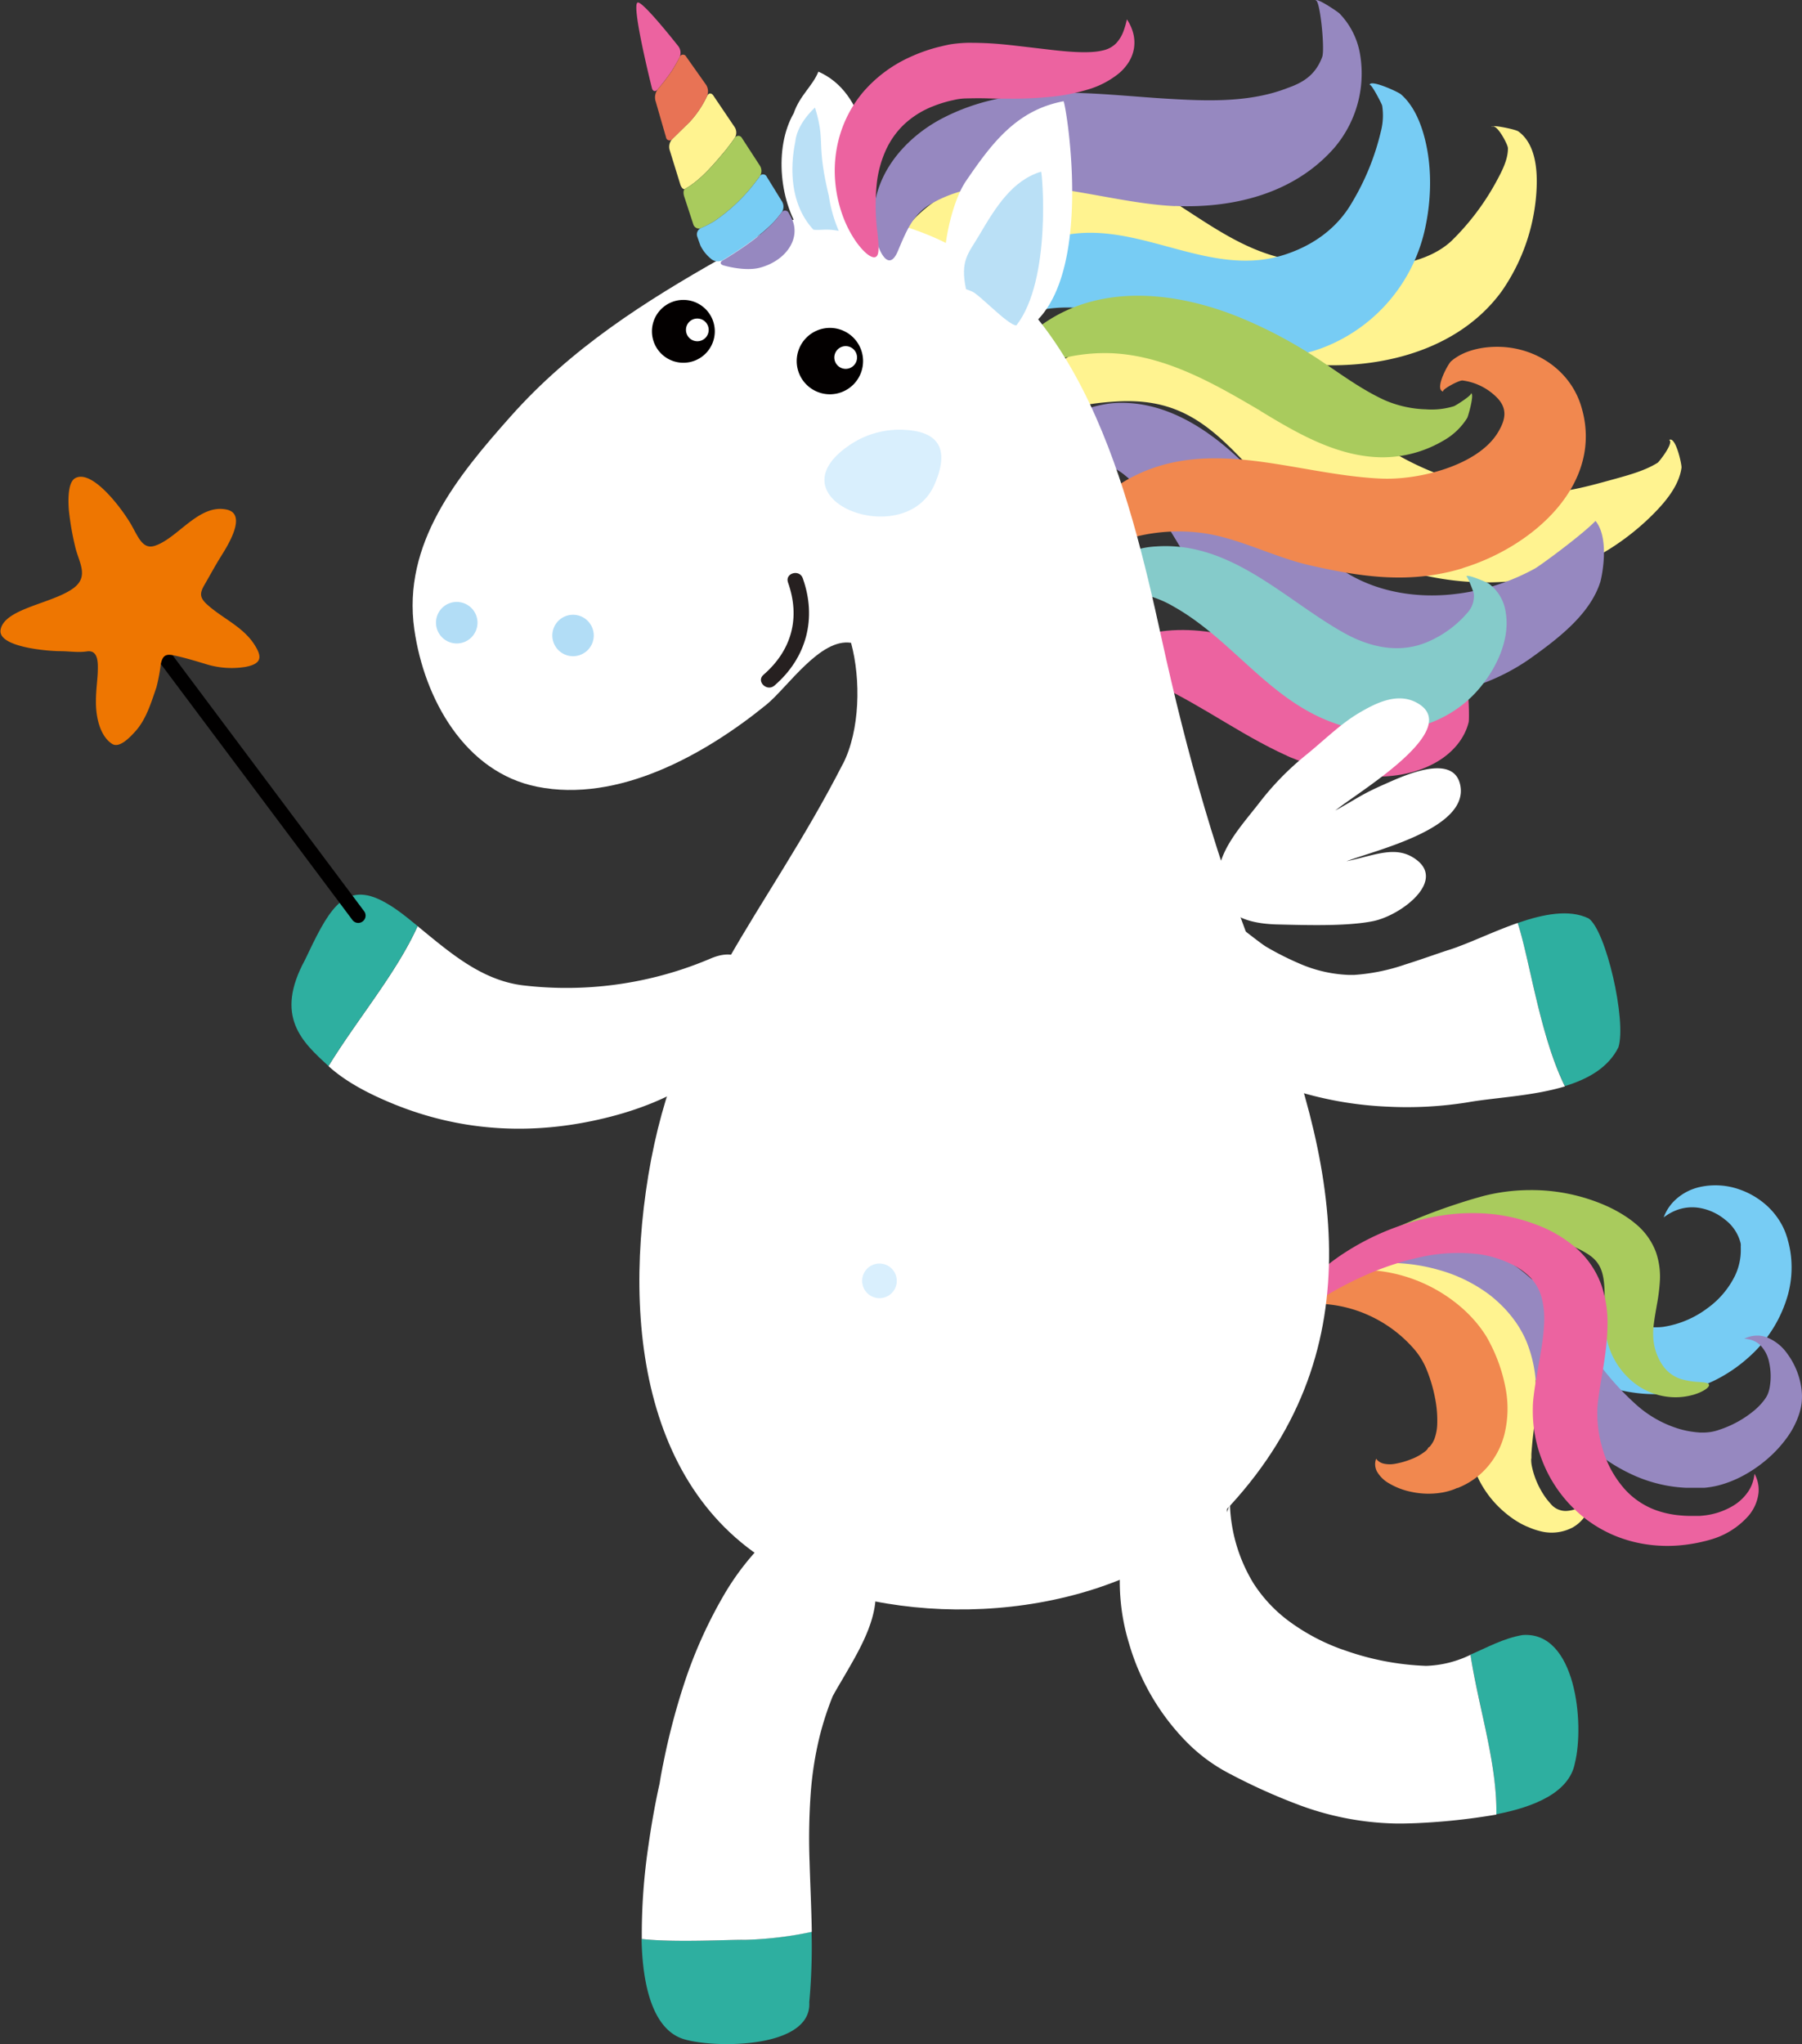
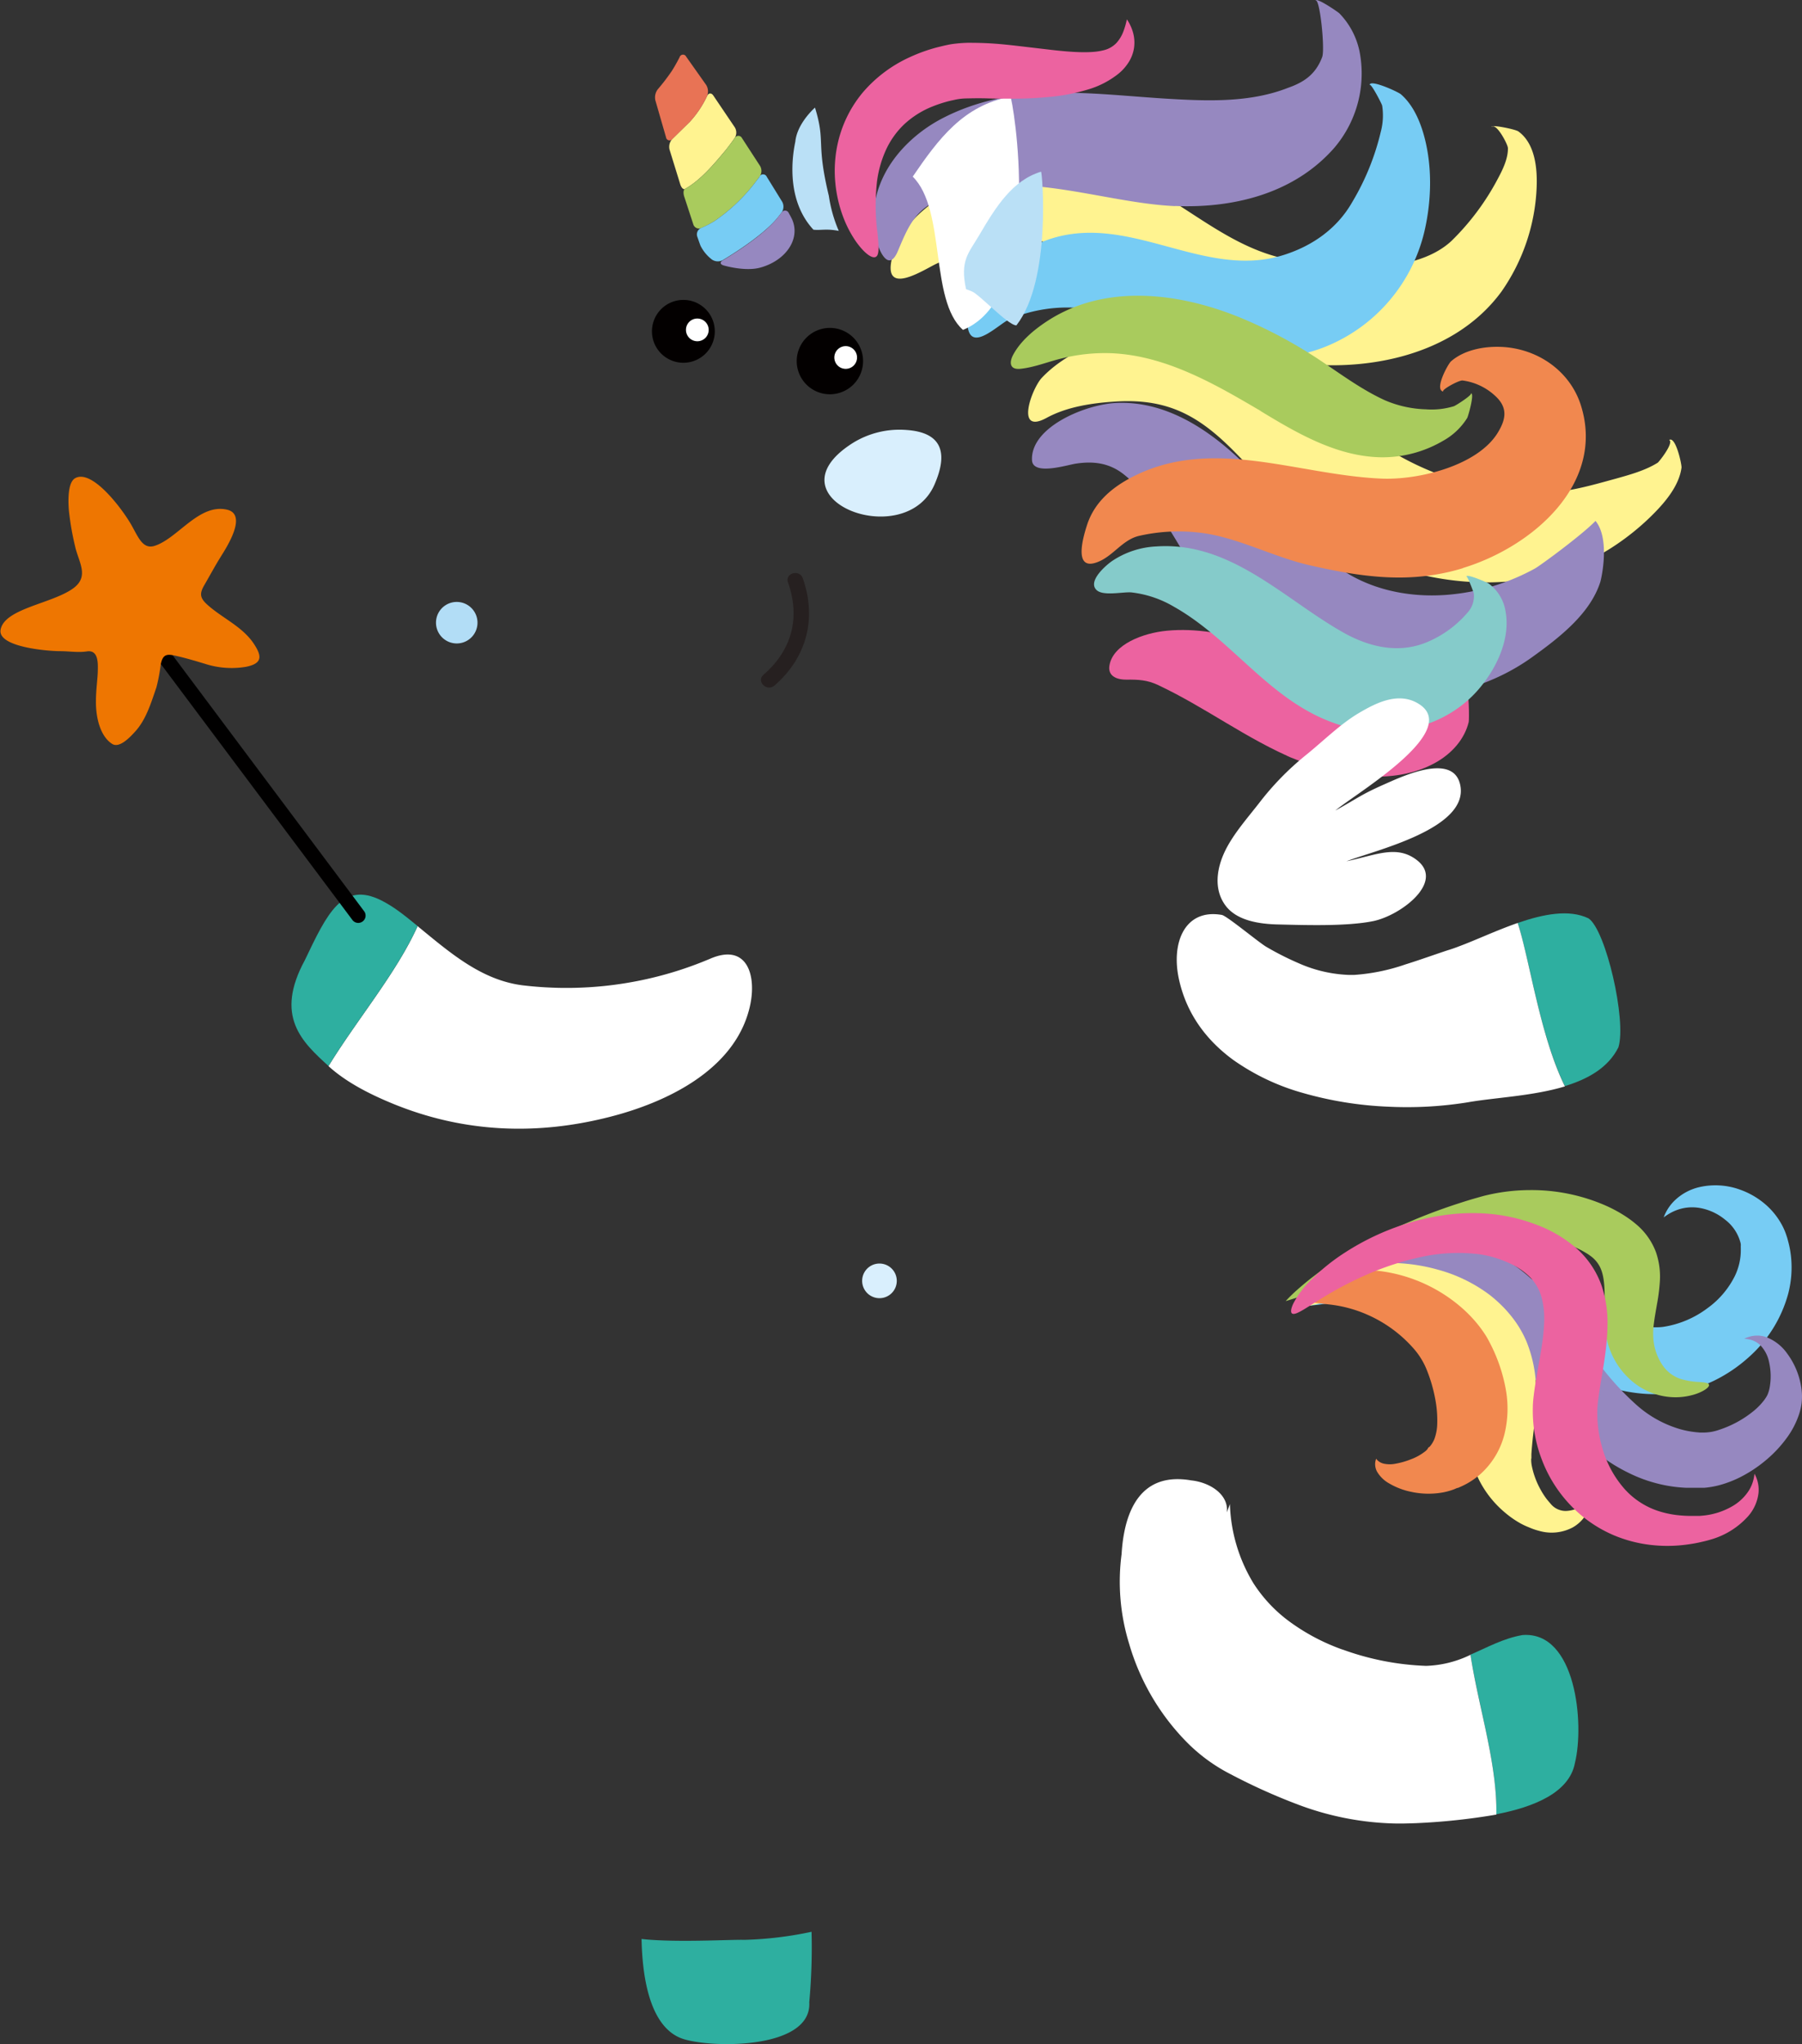
<svg xmlns="http://www.w3.org/2000/svg" id="Слой_1" data-name="Слой 1" viewBox="0 0 450.75 511.17">
  <rect x="0" y="0" width="450.75" height="511.17" fill="#333333" stroke="none" />
  <defs>
    <style>.cls-1{fill:#77ccf4;}.cls-2{fill:#a9cb5d;}.cls-3{fill:#9688c0;}.cls-4{fill:#fff390;}.cls-5{fill:#f1884f;}.cls-6{fill:#ec63a0;}.cls-7{fill:#2eafa0;}.cls-8{fill:#fff;}.cls-9{fill:#85cbca;}.cls-10{fill:#bae0f6;}.cls-11{fill:#262020;}.cls-12{fill:#030000;}.cls-13{fill:#b2ddf6;}.cls-14{fill:#d9effd;}.cls-15{fill:#e87355;}.cls-16{fill:#010000;}.cls-17{fill:#ee7601;}</style>
  </defs>
  <path class="cls-1" d="M418,348.42c-7.94.9-15.26-1-21.48-3.66a119.34,119.34,0,0,1-16.41-9,147,147,0,0,0-13.57-7.93c-1-.51-2.12-1-3.09-1.37s-2-.74-3-1a39.34,39.34,0,0,0-6.11-1.27c-8-1-15.48.67-20.87,1.54s-8.8,1.21-9.22.11,2.07-3.33,7-6.25a57.68,57.68,0,0,1,9.49-4.46,46.28,46.28,0,0,1,13.93-2.81,45.58,45.58,0,0,1,8.33.44,42.68,42.68,0,0,1,4.37.87c1.5.39,2.89.81,4.31,1.31a117.89,117.89,0,0,1,16,7.41,138.63,138.63,0,0,0,14.87,7.2,37.16,37.16,0,0,0,7,2,26.24,26.24,0,0,0,3.34.37c.55,0,1.1,0,1.63,0a13.58,13.58,0,0,0,1.47-.1,24.56,24.56,0,0,0,11.13-4.69A21.9,21.9,0,0,0,434,319a15,15,0,0,0,1.29-4.27,13,13,0,0,0,.15-2.16V312a2.53,2.53,0,0,1,0-.44,2.64,2.64,0,0,0-.05-.69A10.61,10.61,0,0,0,431.5,305a13.73,13.73,0,0,0-6-2.86,11.1,11.1,0,0,0-5.16.17,12.06,12.06,0,0,0-3.18,1.43c-.7.44-1,.71-1,.7a8.15,8.15,0,0,1,.51-1.19,11.17,11.17,0,0,1,2.4-3.2,13.19,13.19,0,0,1,6.18-3.22,18,18,0,0,1,10,.67,19.83,19.83,0,0,1,5.6,3.07,18.25,18.25,0,0,1,4.94,5.87,16.36,16.36,0,0,1,.93,2.11l.33,1,.27,1a24.25,24.25,0,0,1,.72,4.09,26,26,0,0,1-.74,8.88,32.68,32.68,0,0,1-10,16,37.59,37.59,0,0,1-8.5,5.73A34.28,34.28,0,0,1,418,348.42Z" />
  <path class="cls-2" d="M382.73,297.61a46.27,46.27,0,0,1,18.84,3.84,35.41,35.41,0,0,1,4,2.07c.63.38,1.24.78,1.83,1.19s1.24.91,1.81,1.4a16.72,16.72,0,0,1,5,7,18.74,18.74,0,0,1,1,7.08,46.94,46.94,0,0,1-.73,5.92c-.31,1.8-.61,3.44-.79,4.95a17,17,0,0,0-.09,4.06,13.61,13.61,0,0,0,2.43,6.52,8.9,8.9,0,0,0,4.39,3.21,19.6,19.6,0,0,0,4.7.76c1.29.09,2.14.21,2.34.59s-.29,1-1.59,1.69a12.2,12.2,0,0,1-2.65,1,15.94,15.94,0,0,1-4.12.53,16.78,16.78,0,0,1-5.17-.83,17.08,17.08,0,0,1-4.93-2.58,19.06,19.06,0,0,1-6.41-8.8,19.29,19.29,0,0,1-.77-2.78,24.36,24.36,0,0,1-.37-2.86c-.14-1.87-.11-3.73-.09-5.51.08-3.56,0-6.92-1.13-9.18a7.58,7.58,0,0,0-2.44-2.84,9.75,9.75,0,0,0-.92-.62q-.56-.34-1.14-.66a25.51,25.51,0,0,0-2.47-1.16,30.59,30.59,0,0,0-11.45-2.13A34.14,34.14,0,0,0,376,310c-.45.08-.9.17-1.34.27l-1.66.39-3.33.8c-4.38,1.08-8.48,2.16-12.29,3.2-7.64,2.09-14.12,4-19.4,5.6s-9.36,2.89-12.13,3.78-4.25,1.34-4.25,1.33a37.48,37.48,0,0,1,2.85-2.79,77.13,77.13,0,0,1,9.69-7.32,122.41,122.41,0,0,1,18.23-9.63c3.82-1.65,8.06-3.27,12.74-4.77,1.16-.38,2.36-.75,3.59-1.11l1.9-.54c.76-.21,1.53-.39,2.32-.56A47.86,47.86,0,0,1,382.73,297.61Z" />
  <path class="cls-3" d="M398.69,362.69a72.5,72.5,0,0,1-12.53-14.48c-1.71-2.49-3.28-5-4.78-7.38s-2.83-4.47-4.29-6.5a37.8,37.8,0,0,0-9.36-9.63,26.25,26.25,0,0,0-11.11-4,63.52,63.52,0,0,0-11.59-.42,46.44,46.44,0,0,0-8.85,1c-4.7,1.07-7.26,2.94-8.15,2.23-.41-.32-.36-1.27.46-2.69a15.19,15.19,0,0,1,5.08-4.93,34.82,34.82,0,0,1,10.06-4.07,56.72,56.72,0,0,1,13.69-1.93,39.26,39.26,0,0,1,8.42.82,35,35,0,0,1,8.78,3.13,39.52,39.52,0,0,1,7.86,5.39,59.48,59.48,0,0,1,6.46,6.65c2,2.33,3.73,4.73,5.43,7.17s3.19,4.56,4.8,6.75a69.05,69.05,0,0,0,10.23,11.49,28.26,28.26,0,0,0,10.94,6.1,22.55,22.55,0,0,0,2.8.61c.47.07.94.13,1.42.18.23,0,.47.05.71.06l.35,0,.21,0a11.87,11.87,0,0,0,4.32-.69,26.68,26.68,0,0,0,8.6-4.7,16.24,16.24,0,0,0,2.7-2.8c.16-.22.3-.44.44-.66a6.14,6.14,0,0,0,.34-.62,8.5,8.5,0,0,0,.49-1.57,15.86,15.86,0,0,0-.1-6.54,8.5,8.5,0,0,0-2.19-4.25,5.74,5.74,0,0,0-2.86-1.47,8.18,8.18,0,0,0-1.17-.15,6.48,6.48,0,0,1,1.22-.49,6.88,6.88,0,0,1,4.06,0,11.37,11.37,0,0,1,5.46,4.18,19,19,0,0,1,3.55,8.63,14.49,14.49,0,0,1,.13,3,11.31,11.31,0,0,1-.22,1.7,15.51,15.51,0,0,1-.42,1.66,21.33,21.33,0,0,1-3.1,6.06,30.73,30.73,0,0,1-4.82,5.25,33.56,33.56,0,0,1-6.5,4.44,28.15,28.15,0,0,1-4.14,1.75,22.19,22.19,0,0,1-5.12,1.08l-.71,0-.57,0q-.57,0-1.14,0c-.77,0-1.55,0-2.34,0a35.28,35.28,0,0,1-4.82-.56,36.26,36.26,0,0,1-9.6-3.24A42,42,0,0,1,398.69,362.69Z" />
  <path class="cls-4" d="M367.93,348.66a26,26,0,0,0-1.23-8.85,16.86,16.86,0,0,0-1.85-3.64,20,20,0,0,0-1.29-1.7,20.87,20.87,0,0,0-1.47-1.57,25.44,25.44,0,0,0-7.5-4.82,38.31,38.31,0,0,0-8.66-2.57,39.83,39.83,0,0,0-8-.56,40.46,40.46,0,0,0-6.37.73c-3.6.69-5.91,1.5-6.71.79-.37-.35-.33-1,.25-2a12.48,12.48,0,0,1,3.52-3.51,26.21,26.21,0,0,1,7.4-3.5,38.46,38.46,0,0,1,10.82-1.63,44.9,44.9,0,0,1,12.86,1.69,38.05,38.05,0,0,1,13,6.36,34.84,34.84,0,0,1,2.8,2.46,29.46,29.46,0,0,1,2.48,2.74,26.77,26.77,0,0,1,3.82,6.32,33,33,0,0,1,2.43,13.22,105.1,105.1,0,0,1-.79,10.71c-.16,1.55-.3,3-.38,4.34l0,1c0,.09,0,0-.05.16v.31a8.38,8.38,0,0,0,.15,1.43,20.53,20.53,0,0,0,2.19,5.93,19.24,19.24,0,0,0,1.52,2.36c.27.34.53.65.79.94a7.79,7.79,0,0,0,.58.66,4.87,4.87,0,0,0,3.45,1.39A8,8,0,0,0,395,377a20,20,0,0,0,2.23-1.3l.76-.5s0,.27-.16.81a10.84,10.84,0,0,1-.9,2.39,9.15,9.15,0,0,1-3.61,3.61,11.29,11.29,0,0,1-8.32.82,16.42,16.42,0,0,1-2.5-.86,19.33,19.33,0,0,1-2.15-1,24.45,24.45,0,0,1-3.94-2.75,25.87,25.87,0,0,1-6.38-8,18.36,18.36,0,0,1-1.12-2.8c-.08-.26-.15-.53-.21-.8a8.4,8.4,0,0,1-.18-1q-.12-.65-.21-1.29a45.89,45.89,0,0,1-.43-5.24C367.74,355.51,367.93,352,367.93,348.66Z" />
  <path class="cls-5" d="M359,349.81a38.15,38.15,0,0,0-2.09-7.18,18.37,18.37,0,0,0-3.41-5.51A33,33,0,0,0,342.54,329a32.33,32.33,0,0,0-10.17-2.8c-2.79-.34-4.87-.39-5.48-1.39-.3-.48-.2-1.18.4-2a9.78,9.78,0,0,1,3.33-2.71,20.3,20.3,0,0,1,6.51-2.12,30,30,0,0,1,8.93,0,38.58,38.58,0,0,1,19.42,8.92,33.52,33.52,0,0,1,4.18,4.31,30.33,30.33,0,0,1,1.83,2.53,16.73,16.73,0,0,1,.9,1.54c.23.42.44.84.65,1.26a40.68,40.68,0,0,1,3.57,10.66,27,27,0,0,1-.26,11.34,19.9,19.9,0,0,1-5.94,10,18.77,18.77,0,0,1-4.67,3.08c-.4.19-.8.36-1.2.52.31-.24-.72.29-1,.36a16.43,16.43,0,0,1-2.53.7,20.31,20.31,0,0,1-8-.13,17.81,17.81,0,0,1-5.55-2.12,8,8,0,0,1-3-2.92,3.91,3.91,0,0,1-.45-2.39,4,4,0,0,1,.23-.86,2.46,2.46,0,0,0,.35.43,3.33,3.33,0,0,0,1.59.82,7.16,7.16,0,0,0,2.92,0,19.71,19.71,0,0,0,3.78-1.08,13.24,13.24,0,0,0,3.75-2.11,3.19,3.19,0,0,0,.54-.61c.2-.18-.34.07.47-.47.1-.13.21-.25.3-.38a6.69,6.69,0,0,0,.87-1.55,12,12,0,0,0,.7-3.9A28.33,28.33,0,0,0,359,349.81Z" />
  <path class="cls-6" d="M383.86,347.34c.86-5.8,2.14-11.18,2.36-16.09a21.26,21.26,0,0,0-.59-6.72,11.57,11.57,0,0,0-2.88-5.11,17.43,17.43,0,0,0-5.54-3.68,27.46,27.46,0,0,0-3.46-1.28,27.85,27.85,0,0,0-3.61-.79,43.15,43.15,0,0,0-15.23.8,71,71,0,0,0-13.18,4.35,89.72,89.72,0,0,0-9.58,4.92c-5.13,3.06-7.88,5.23-8.88,4.77-.47-.21-.44-1.08.22-2.49a22.9,22.9,0,0,1,4.1-5.58,49.41,49.41,0,0,1,8.9-7.25A63.34,63.34,0,0,1,351,306.26a58.45,58.45,0,0,1,9.72-2.31,50.2,50.2,0,0,1,11.34-.44,43.13,43.13,0,0,1,6,.88,42.41,42.41,0,0,1,5.83,1.72,32.49,32.49,0,0,1,10.51,6.12,22.41,22.41,0,0,1,6.27,9.42,29.14,29.14,0,0,1,1.43,9.74c-.07,6.22-1.38,11.95-2.13,17.22l-.26,1.88c-.06.57-.11,1.13-.14,1.69a29.43,29.43,0,0,0,.05,3.39,30.88,30.88,0,0,0,1.16,6.45,26.25,26.25,0,0,0,5.69,10.45,19.49,19.49,0,0,0,8.9,5.57,24.66,24.66,0,0,0,5.21.95c.88.07,1.77.11,2.65.1.44,0,.87,0,1.31,0s.76,0,1.13-.05a17.93,17.93,0,0,0,7.65-2.37,12,12,0,0,0,4.09-3.85,9.28,9.28,0,0,0,1.27-3.12,10.63,10.63,0,0,0,.18-1.15,7.43,7.43,0,0,1,.52,1.11,8.22,8.22,0,0,1,.5,3.61,10.64,10.64,0,0,1-2.7,6,19.82,19.82,0,0,1-9.36,5.76c-.55.17-1.15.32-1.71.45s-1.1.26-1.66.37c-1.14.22-2.34.41-3.61.54a36.13,36.13,0,0,1-8.23-.08,33.71,33.71,0,0,1-8.81-2.33,32.48,32.48,0,0,1-7.87-4.71,33.88,33.88,0,0,1-10.19-14.08A33.94,33.94,0,0,1,383.42,352c0-.79.07-1.59.15-2.39l.14-1.15Z" />
  <path class="cls-4" d="M321,90.31C305.12,87.6,293,79.48,280.39,69.75c-7.31-5.63-16.32-10.78-25.82-9.31-6.9,1.08-13.84,2.52-20.24,5.47-3,1.38-13.08,8.15-11.35-.7C225.36,53,239.57,46.1,249.86,42.39s22.27-2.46,32.22,1.83C295.52,50,306,61,320.5,64.49c11.64,2.8,32.78,4.93,42.6-4.27a62.46,62.46,0,0,0,11.57-15.53c1.22-2.28,2.56-5,2.52-7.65,0-.9-2.9-6.41-4.06-5.3-.25-.68,6,.6,6.68,1.13,4.25,3.07,4.79,9.47,4.55,14.32a48.93,48.93,0,0,1-8.8,25.75C363.29,89.64,339.9,93.53,321,90.31Z" />
  <path class="cls-1" d="M328.24,87.82a49.17,49.17,0,0,1-30.37,0c-9.72-3.17-19.29-10.45-29.66-10.9a37.25,37.25,0,0,0-15.55,2.84c-2.73,1.14-9.59,8.43-10.58,2.1-1.75-10.73,11.76-18.88,19.57-21.74,20.52-7.53,39.33,10.09,59.59,3.6,7-2.24,13.19-6.5,17-13.17a61.9,61.9,0,0,0,7.14-17.56,15.93,15.93,0,0,0,.35-6.59c-.08-.41-2.78-5.66-3.13-5.15.05-1.52,7.08,1.7,7.81,2.32,2.78,2.4,4.49,6,5.56,9.55,2.35,7.84,2.19,16.73.35,24.68a41.31,41.31,0,0,1-28.06,30.07C324.94,88.88,334.85,85.72,328.24,87.82Z" />
  <path class="cls-4" d="M343.39,139.8c-14.19-5.93-23.62-15.68-33.78-26-8.94-9.23-16.75-14.25-30.49-13.39-5.88.36-12.18,1.29-17.31,4.08-8,4.38-3.74-7.29-1.22-10,8.05-8.53,23.16-13,35.27-12.05,15,1.3,26.61,10.06,37,19.14,11,9.56,21.63,16.45,36.7,19.93a75.85,75.85,0,0,0,16.23,1.66c6,.09,12.67-1.91,18.36-3.46,3.57-1,7.42-2.06,10.51-4,.31-.2,4.13-5,2.87-5.69,1.63-1,3.17,6.19,3.08,6.92-.57,4.35-3.81,8.33-6.95,11.5-6,6.08-14.24,11.71-22.84,14.38-15.61,4.85-32.57,3.18-47.46-3Z" />
  <path class="cls-2" d="M315.4,102.81C304,96.09,291.64,88.91,278,88.33A44.38,44.38,0,0,0,266,89.53c-3.56.81-7.1,2.32-10.74,2.7-2.69.28-2.87-1.56-1.82-3.52,1.79-3.34,5-6.07,8.14-8.17,14.63-9.79,33.43-7.41,48.92-1a113.11,113.11,0,0,1,16.17,8.3c6.56,4,12.63,9,19.71,12.24a27.93,27.93,0,0,0,10.28,2.28,19.09,19.09,0,0,0,7-.77c.55-.19,4.75-2.89,4.26-3.23,1-.14-.66,5.73-.92,6.17a16.62,16.62,0,0,1-6.07,5.73,30,30,0,0,1-15.23,4.1c-11.15-.1-21.2-6-30.35-11.55Z" />
  <path class="cls-3" d="M329.86,171c-15.48-5.84-23.62-16.55-31.48-29-5-7.9-9.52-17.19-17.24-23.34-3.5-2.79-7.41-3.42-12-2.72-2.2.32-10.87,3.12-11-.91-.33-8.32,13.59-14,21.27-14.27,11.48-.45,21.39,5.77,29,12.57,9.44,8.45,16,18.89,25.07,27.58,7.72,6.14,18.08,8.68,28.62,7.83a54.68,54.68,0,0,0,21.85-6.57c1.27-.7,11.65-8.29,15.15-11.9,3.68,4.48,1.49,14.34,1.19,15.29-2.53,7.89-10.1,13.82-17.36,19-14.89,10.56-35.8,13-53,6.47C325.87,169.54,337.84,174.07,329.86,171Z" />
  <path class="cls-5" d="M365.88,142.1c-13.12,4-25.25,2.23-38.31-.75-9.31-2.12-18.41-7.2-27.81-8.18a44.65,44.65,0,0,0-14.89.85c-4.12,1-6.4,5-10.25,6.51-6.38,2.54-3.59-6.56-2.65-9.42,1.75-5.22,5.67-8.8,10.51-11.43,20.13-10.92,41.69-.94,62.92,0,9.23.45,24.28-3.17,29.31-11.57,2.07-3.43,2.48-6.3-.87-9.26a14.76,14.76,0,0,0-8-3.7c-1-.08-5.67,2.53-4.75,2.78-2.5-.33,1.16-7,1.88-7.58,3.3-2.87,8.26-3.78,12.56-3.6,9.19.4,17.27,6.12,19.94,14.7,6.1,19.54-12.13,35.3-29.55,40.6Z" />
  <path class="cls-7" d="M380.86,408.88c13.39-1,15.5,22.27,13.09,32-1.4,7.41-10.22,11-19.65,12.82.2-12.94-4.5-26.85-6.47-39.92C372,412,376,409.71,380.86,408.88Z" />
  <path class="cls-8" d="M367.83,413.82a27.18,27.18,0,0,1-11.12,2.77,68.06,68.06,0,0,1-20.65-4l-.32-.1a51.58,51.58,0,0,1-13.61-7.29,36.06,36.06,0,0,1-8.59-9.26,40.38,40.38,0,0,1-5.89-19.82l-.76,2.09c.49-4.56-4.35-7.52-8.9-8-12.25-2.13-16.74,6.87-17.44,18.45a52.76,52.76,0,0,0,1.89,22.4,58.2,58.2,0,0,0,14.3,24.49,42.67,42.67,0,0,0,11,8.09,148.43,148.43,0,0,0,17,7.66A73.16,73.16,0,0,0,348.53,456c1.83.05,3.68,0,5.59-.07a159.65,159.65,0,0,0,20.18-2.15C374.5,440.8,369.8,426.89,367.83,413.82Z" />
  <path class="cls-6" d="M324.23,190c-12.45-5.2-22.56-13.06-34.6-18.71-2.66-1.25-4.87-1.36-7.92-1.33-2.77,0-4.59-1.13-4.2-3.51.86-5.35,8.5-8.16,14.34-8.72,14.74-1.4,29.26,5.57,41.62,10.82,5.55,2.35,11.33,4.51,16.62,7.22,2.84,1.46,5.63,1.13,8.69,0,.7-.25,8-3.18,7.88-3.57.82-.28.87,7.75.72,8.36-1,4.15-4.07,7.83-8.43,10.23-10.49,5.76-24.41,3.43-34.72-.83C317.18,187.06,327.77,191.47,324.23,190Z" />
  <path class="cls-9" d="M334.47,181.08c-16.77-5.56-26-21-40.82-29.35a26.89,26.89,0,0,0-10.6-3.58c-2.12-.21-7.33,1.06-8.88-.72-2-2.22,2.44-6.05,4-7.13a21.66,21.66,0,0,1,11.09-3.65c18.59-1.27,31.93,13.16,46.69,21.49,6.79,3.84,14.46,5.54,21.83,2.08A27,27,0,0,0,367,153.3a6.19,6.19,0,0,0,1.67-4.8c0-.28-1.63-4.54-1.88-4.35.11-.71,5.2,1.51,5.55,1.75a10.73,10.73,0,0,1,4.27,7.06c1.18,6.6-2,13.57-6.13,18.67-8.44,10.5-23.25,13.83-36,9.45C331.63,180.14,340.13,183,334.47,181.08Z" />
  <path class="cls-7" d="M203,483.09a150.19,150.19,0,0,1-.57,17.62c.71,12.17-26,11.51-32.25,8.92-6.9-2.85-9.47-13.05-9.7-24.74,8.47.95,22.65.1,25.73.22A91.87,91.87,0,0,0,203,483.09Z" />
-   <path class="cls-8" d="M216.16,389.5c-5.45-8-17.23-11.27-24.6-4.17a65.28,65.28,0,0,0-10.67,13.87A115.07,115.07,0,0,0,171,421.45a170.9,170.9,0,0,0-5,19.1c-.38,1.84-.73,3.66-1,5.44-.75,3.29-1.85,8.84-2.77,15.33a150.58,150.58,0,0,0-1.69,23.57c8.47.95,22.65.1,25.73.22a91.87,91.87,0,0,0,16.79-2c-.1-6-.39-11.83-.56-17.65a158.52,158.52,0,0,1,.29-17A86.51,86.51,0,0,1,205,434.33a76.66,76.66,0,0,1,3.29-10.15c1.08-2,2.32-4,3.56-6.17C217.1,409,222.54,398.81,216.16,389.5Z" />
  <path class="cls-8" d="M170.25,242.52a92.21,92.21,0,0,1-39.45,3.89c-10.46-1.29-18.36-8.29-26.34-14.8-5.31,11.76-15.06,23.2-22.29,35,4.28,3.9,10,6.9,16.23,9.45,17.14,7,35.17,8,53.66,3.36,14.57-3.63,31.54-11.76,35.39-27.22,2-7.9-.35-16.56-9.83-12.44C175.23,240.77,172.76,241.7,170.25,242.52Z" />
  <path class="cls-7" d="M76.24,240.14c5.62-11.77,9.41-19.8,19.08-15,3.17,1.59,5.61,3.56,9.14,6.44-5.31,11.76-15.06,23.2-22.29,35C75.52,260.53,68.64,254.16,76.24,240.14Z" />
-   <path class="cls-8" d="M210.85,191c-19.22,37.58-41.56,59.52-48.69,103-6.94,42.27.93,88.32,43.67,103,32.44,11.17,77.77,5.72,101.81-20.42,36.65-39.86,26.78-86.62,8.16-132.83-11.21-27.83-18.85-54.9-25.28-84.26-8.15-37.2-20.21-85.65-59-101-8.4-3.32-17.91-5.4-26.94-4.72-9.57.73-15.79,6.06-23.87,10.64-19.48,11-37.91,22.74-53,39.75-13.18,14.81-27.14,31.74-24.07,53.26,2.5,17.46,12.72,35.69,30.66,39.31,20.37,4.12,42-8,57.39-20.5,5.36-4.38,13.46-16.7,21.19-15.48,2.5,9.22,2.22,21.9-2,30.23" />
-   <path class="cls-8" d="M201,59.09c.24.32.47.63.71.91,3.2,3.93,6.14,5.16,8.62,4.68,4.7-.93,7.76-8,7.78-14.32,0-10.6-1.33-27.13-13.4-32.44-1.4,3.54-4.66,5.95-6.16,10.38C193.54,37,194.92,51,201,59.09Z" />
  <path class="cls-10" d="M203.47,57.44c1.84.21,3.22-.31,6.34.3A34.54,34.54,0,0,1,207.33,49c-3.28-13.65-.74-13.23-3.47-22.09-1.35,1.22-4.54,4.63-4.92,8.52C197.81,40.83,197.17,50.65,203.47,57.44Z" />
  <path class="cls-11" d="M200.8,144.59c3.57,10,1,19.89-7.09,26.86-1.86,1.61-4.63-1.06-2.75-2.69,7.09-6.13,9.29-14.26,6.15-23.1-.83-2.34,2.87-3.39,3.69-1.07Z" />
  <path class="cls-7" d="M397.35,229.66c4.34,2.89,9.56,25.58,7.48,32.24-2.52,5.07-7.56,7.93-13.38,9.7-6.23-12.46-8.86-31.81-11.82-40.79C386,228.61,392.48,227.31,397.35,229.66Z" />
  <path class="cls-8" d="M379.63,230.81c-5.34,1.86-10.57,4.33-14.71,5.86-1,.39-2,.73-2.9,1-3.32,1.1-6.89,2.39-10.48,3.51a49.29,49.29,0,0,1-12.79,2.62c-.47,0-.92,0-1.39,0a33.92,33.92,0,0,1-12.44-2.89,73.59,73.59,0,0,1-8.13-4.11c-1.88-1.08-9.91-7.78-11.16-8-9.14-1.61-12.78,6.77-10.72,16.13,1.91,8.65,6.88,15.23,13.56,20.12a56.56,56.56,0,0,0,17.43,8.27,90.84,90.84,0,0,0,21.45,3.44,95.79,95.79,0,0,0,19.16-1l.86-.14c6.65-1.15,16.11-1.53,24.08-3.94C385.22,259.14,382.59,239.79,379.63,230.81Z" />
  <path class="cls-12" d="M199.29,90.45A8.3,8.3,0,1,0,207.48,82,8.31,8.31,0,0,0,199.29,90.45Z" />
-   <path class="cls-13" d="M138.16,159a5.18,5.18,0,1,0,5.1-5.26A5.17,5.17,0,0,0,138.16,159Z" />
  <path class="cls-13" d="M109.06,155.78a5.19,5.19,0,1,0,5.11-5.25A5.18,5.18,0,0,0,109.06,155.78Z" />
  <path class="cls-14" d="M215.66,320.37a4.33,4.33,0,1,0,4.26-4.39A4.32,4.32,0,0,0,215.66,320.37Z" />
  <path class="cls-12" d="M163.08,83a7.86,7.86,0,1,0,7.75-8A7.86,7.86,0,0,0,163.08,83Z" />
  <path class="cls-14" d="M213.19,110.86a22.16,22.16,0,0,1,13.6-3.33c9,.63,10.33,5.87,7,13.56C226.39,138.35,191.62,124.66,213.19,110.86Z" />
  <path class="cls-8" d="M208.7,89.44a2.84,2.84,0,1,0,2.8-2.88A2.84,2.84,0,0,0,208.7,89.44Z" />
  <path class="cls-8" d="M171.59,82.54a2.84,2.84,0,1,0,2.8-2.88A2.82,2.82,0,0,0,171.59,82.54Z" />
  <path class="cls-4" d="M181.09,38.06c1.31-1.55,2.71-3.58,2.71-3.58a2.53,2.53,0,0,0,0-2.64l-5.37-7.95c-.49-.73-1.2-.67-1.57.13a25.63,25.63,0,0,1-4.3,6.42l-4.41,4.33a2.89,2.89,0,0,0-.67,2.65l2.68,8.67c.26.83.77,1.37,1.14,1.18l.3-.17C175.32,44.94,178.57,41.06,181.09,38.06Z" />
-   <path class="cls-6" d="M170,14.32a2.78,2.78,0,0,0-.27-2.69S160.82.26,159.51.63c-1.7.48,3.56,21.4,3.56,21.4.22.85.86,1,1.43.33a51.94,51.94,0,0,0,3.55-4.64C169.08,16.1,170,14.32,170,14.32Z" />
  <path class="cls-15" d="M176.88,24a3.09,3.09,0,0,0-.24-2.76l-5-7.07a.88.88,0,0,0-1.64.13s-.89,1.78-1.92,3.4a51.94,51.94,0,0,1-3.55,4.64,3.35,3.35,0,0,0-.6,2.75l2.67,9.25a.89.89,0,0,0,1.6.41l4.41-4.33A25.63,25.63,0,0,0,176.88,24Z" />
  <path class="cls-2" d="M189.43,44.92c.52-.66.61-.79.61-.79a2.48,2.48,0,0,0,.09-2.62l-4.55-7a1,1,0,0,0-1.78,0s-1.4,2-2.71,3.58c-2.52,3-5.77,6.88-9.47,9l-.3.17c-.37.19-.45,1-.18,1.86l2.29,7a1.45,1.45,0,0,0,2,.89,24.53,24.53,0,0,0,3.28-1.72A44.17,44.17,0,0,0,189.43,44.92Z" />
  <path class="cls-1" d="M189.43,44.92a44.17,44.17,0,0,1-10.75,10.39A24.53,24.53,0,0,1,175.4,57a1.74,1.74,0,0,0-1,2.13s.6,1.75.83,2.33a9.89,9.89,0,0,0,2.86,3.45,2.62,2.62,0,0,0,2.66.16s10.16-5.92,14-10.95l.78-1a2.56,2.56,0,0,0,.14-2.64l-3.87-6.27a1,1,0,0,0-1.8-.08S190,44.26,189.43,44.92Z" />
  <path class="cls-3" d="M180.8,65.1c-.76.44-.69,1,.15,1.26,0,0,5.41,1.64,9.27.55,6.35-1.77,9.95-7.08,8-11.85-.21-.54-.94-1.82-.94-1.82a1,1,0,0,0-1.75-.12l-.78,1C191,59.18,180.8,65.1,180.8,65.1Z" />
  <path class="cls-3" d="M293.92,51.54c-19.35-.82-42.85-11.11-61.18-.48-4.32,2.51-6.05,6.73-8.11,11.64-2.62,6.36-5.52-1.5-5.94-5.05-1.57-13.26,7.75-23.17,16.82-27.95,18.1-9.51,37.61-6.13,56.66-5,9.87.58,20.52,1,30-2.73,3.72-1.31,6.88-3.17,8.57-7.74.72-2-.61-15-1.71-14.08.23-.89,5.67,2.86,6,3.19a19.17,19.17,0,0,1,5.2,10.41A28.63,28.63,0,0,1,333.73,37c-10.41,11.84-26,15.09-39.81,14.51Z" />
-   <path class="cls-8" d="M240.88,82.5a10.16,10.16,0,0,0,7.52,2.38,17.17,17.17,0,0,0,5.77-1.23c21-8.58,12.33-58.43,11.86-58.33-11.81,2.22-18,10.59-24.43,20C236.7,52.47,232.45,75.07,240.88,82.5Z" />
+   <path class="cls-8" d="M240.88,82.5c21-8.58,12.33-58.43,11.86-58.33-11.81,2.22-18,10.59-24.43,20C236.7,52.47,232.45,75.07,240.88,82.5Z" />
  <path class="cls-10" d="M241.64,72.31c2.22.9,1.26,0,7.13,5.24,1.59,1.41,4.34,3.84,5.47,3.82,8.89-11.39,6.44-38.51,6.17-38.44-7.16,2.18-11.26,8.69-15.54,16C242.22,63.39,240.12,65.18,241.64,72.31Z" />
  <path class="cls-6" d="M242,24.61c-.79,0-1.54.07-2.06.14l-.34.05-.57.11-1.19.26a32.25,32.25,0,0,0-4.46,1.41,22.63,22.63,0,0,0-7.24,4.54,20.83,20.83,0,0,0-4.64,6.62,27.64,27.64,0,0,0-2.12,7.58,53.08,53.08,0,0,0,.12,13c.34,3.32.48,5.47-.44,5.93s-2.81-.83-5-3.92a28.51,28.51,0,0,1-3.12-6,33.07,33.07,0,0,1-2-8.68,31.43,31.43,0,0,1,.91-11A30,30,0,0,1,216,22.91a33.9,33.9,0,0,1,11.68-8.66,41.33,41.33,0,0,1,6.81-2.43l1.73-.42.89-.19c.38-.08.77-.15,1.13-.2a36.17,36.17,0,0,1,3.86-.31c2.33,0,4.37.06,6.3.19s3.72.32,5.44.51l9.3,1.09c5.58.64,10,.83,12.81.1a6.48,6.48,0,0,0,3.3-1.83A9,9,0,0,0,281,7.87a20,20,0,0,0,.69-2.23l.19-.8s.16.23.44.7a11.56,11.56,0,0,1,1,2.28,9.32,9.32,0,0,1,.3,4.44,9.48,9.48,0,0,1-1.16,3.08,12,12,0,0,1-2.57,3,22.18,22.18,0,0,1-7.78,4.05,47.73,47.73,0,0,1-9.3,1.82,94.74,94.74,0,0,1-10.26.46c-1.77,0-3.56,0-5.34-.06S243.6,24.57,242,24.61Z" />
  <path class="cls-8" d="M326.63,188.85c4.46-3.6,8.69-7.85,13.35-10.58,3.92-2.3,9.48-5.28,14.48-2.5,12,6.68-15.53,22.76-20.43,26.92,6-3.32,6.33-3.95,12.56-6.69,4.21-1.86,16.86-7.8,18.65.21,2.47,11.07-21.62,16.48-28.42,19.17,7.42-1.58,12.52-4.11,17.48-.38,7.31,5.48-3.94,13.95-10.82,15.35-6.56,1.33-16.73,1-23.56.84-5.07-.09-10.42-1-13.23-4.55-3.31-4.25-2.41-10,.35-15,2.1-3.8,5.18-7.31,7.91-10.81A70.42,70.42,0,0,1,326.63,188.85Z" />
  <path class="cls-16" d="M89.64,230.8a1.83,1.83,0,0,1-1.49-.74L38.41,163.61a1.83,1.83,0,0,1,2.93-2.2l49.74,66.46a1.82,1.82,0,0,1-.37,2.56A1.87,1.87,0,0,1,89.64,230.8Z" />
  <path class="cls-17" d="M24,175.29c-.06,4.21,1.1,8.88,4.07,10.75,1.78,1.12,4.4-1.62,5.65-3,2.81-3,4.09-7.33,5.41-11.17a44.18,44.18,0,0,0,1.08-5.73c.57-2.89,1.84-2.59,4.38-2,2.21.52,4.38,1.17,6.55,1.82a21.72,21.72,0,0,0,10.35.8c4.28-.84,4-2.75,2-5.78-2.9-4.35-7.93-6.41-11.64-9.77-1.95-1.76-1.93-2.87-.68-5,1.34-2.31,2.57-4.61,4-6.91s6.93-10.69,1.55-11.86c-6.91-1.51-12.11,7-17.85,9-3,1.07-4.11-1.74-5.85-4.88-2.14-3.89-9.84-14.33-14.18-12-1.91,1-1.81,5.62-1.61,8.09a70.12,70.12,0,0,0,1.54,8.91c.87,4,3.7,7.58-.5,10.6-5.31,3.82-17.11,5-18.12,10.29-.82,4.36,11.72,5.38,14.86,5.39,2.25,0,4.51.39,6.73.06,2.92-.44,2.77,3,2.72,5S24,172.53,24,175.29Z" />
</svg>